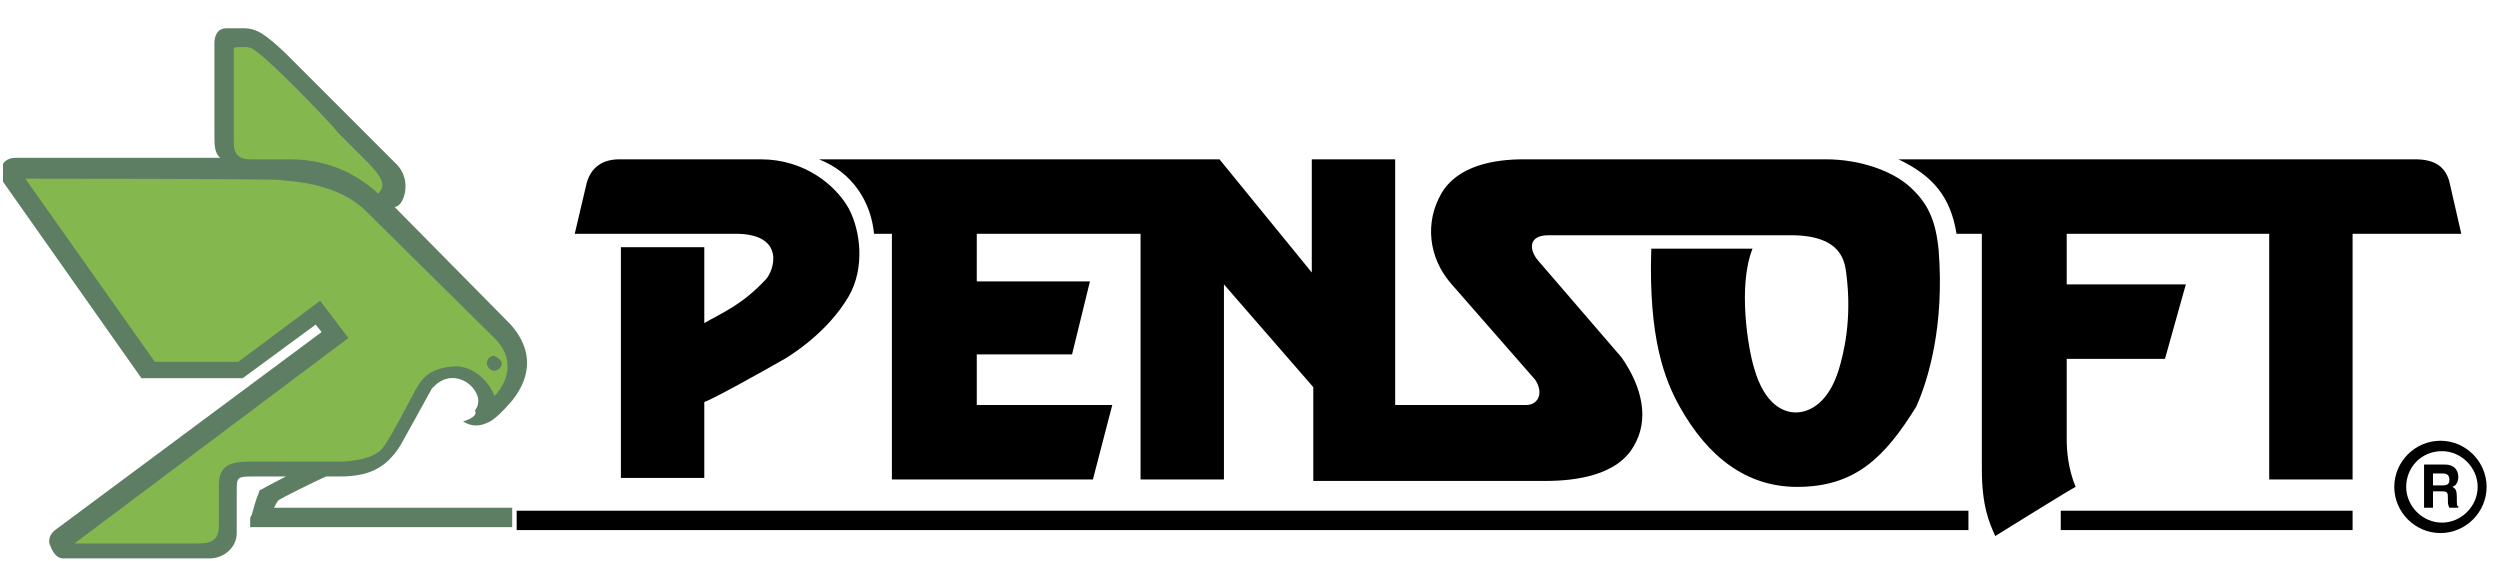
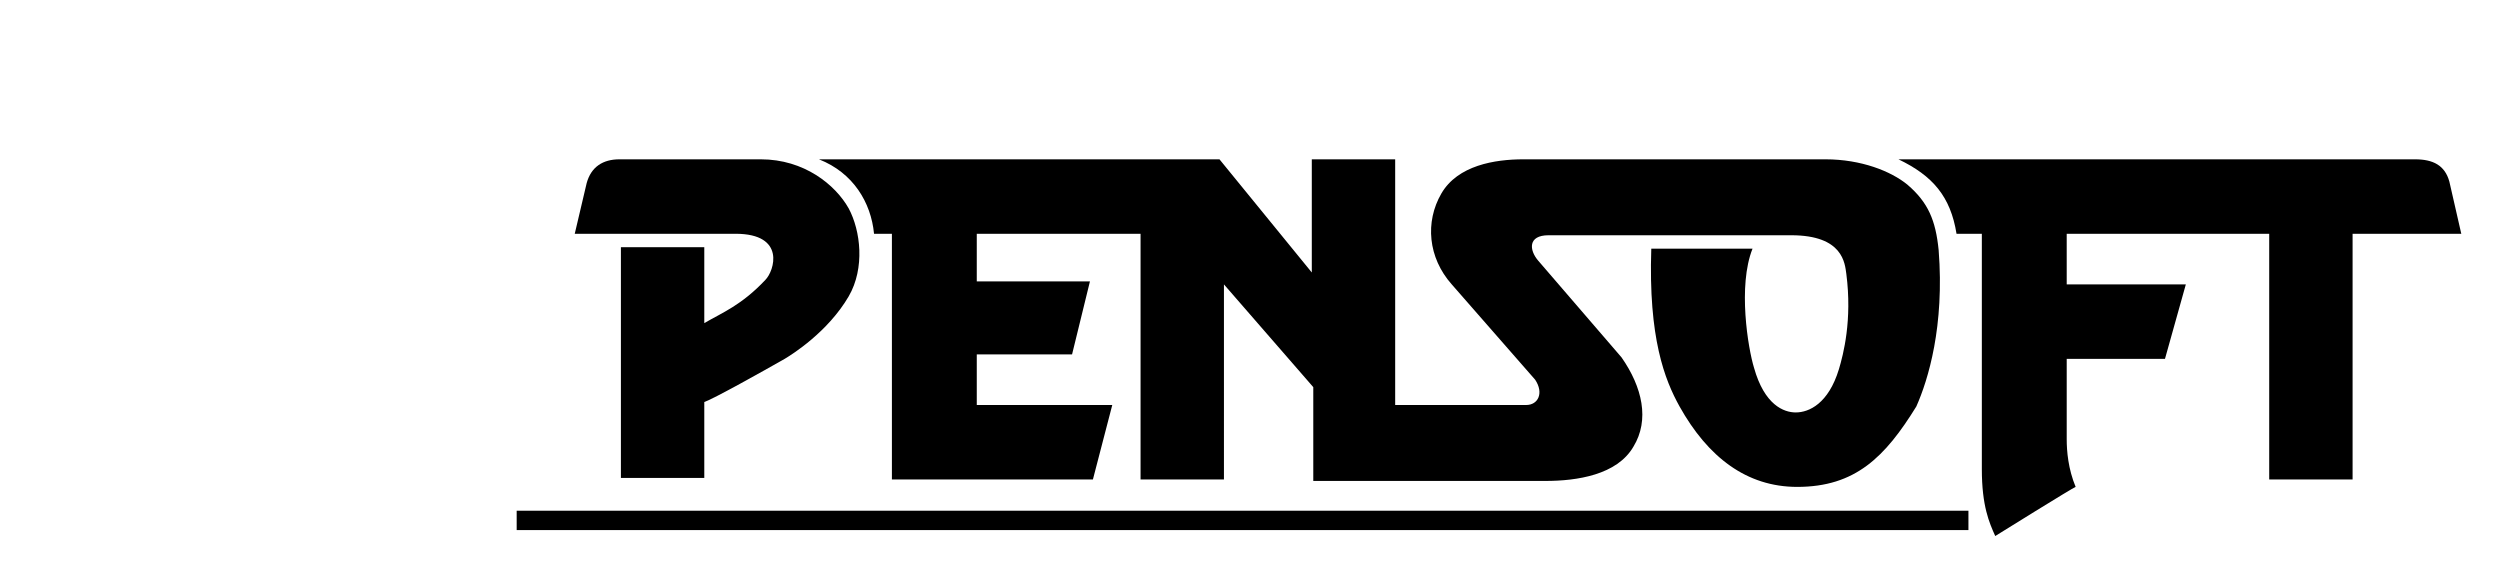
<svg xmlns="http://www.w3.org/2000/svg" xmlns:xlink="http://www.w3.org/1999/xlink" version="1.1" id="Layer_1" x="0px" y="0px" viewBox="109 -12.7 167.9 37.7" style="enable-background:new 109 -12.7 167.9 37.7;" xml:space="preserve">
  <style type="text/css">
	.st0{clip-path:url(#SVGID_2_);fill:#5E7E64;}
	.st1{clip-path:url(#SVGID_4_);fill:#84B84F;}
	.st2{clip-path:url(#SVGID_6_);fill:#5E7E64;}
	.st3{clip-path:url(#SVGID_8_);}
	.st4{clip-path:url(#SVGID_10_);}
	.st5{clip-path:url(#SVGID_12_);}
	.st6{clip-path:url(#SVGID_14_);}
	.st7{clip-path:url(#SVGID_16_);}
	.st8{clip-path:url(#SVGID_18_);}
</style>
  <g>
    <g>
      <defs>
        <rect id="SVGID_1_" x="109.2" y="-10.9" width="167.7" height="35.9" />
      </defs>
      <clipPath id="SVGID_2_">
        <use xlink:href="#SVGID_1_" style="overflow:visible;" />
      </clipPath>
-       <path class="st0" d="M140.1,15.6c0.6,0.4,1.2,0.3,1.6,0.1c0.4-0.1,1.1-0.8,1.7-1.5c0.2-0.3,2.2-2.5-0.1-5.1l-7.8-7.9    c0.6,0,1.2-1.7,0.2-2.8l-7.6-7.6c-1.2-1.1-1.8-1.6-2.7-1.6h-1.2c-0.6,0-0.8,0.5-0.8,1v6.2c0,0.6,0,1.2,0.4,1.5h-13.7    c-0.4,0-0.8,0.1-1,0.6c-0.2,0.5,0,0.7,0.1,1l9.3,13.2h6.8l4.9-3.6l0.4,0.5l-17.9,13.3c-0.4,0.3-0.5,0.8-0.3,1.1    c0.1,0.3,0.4,0.8,0.8,0.8h9.9c0.9,0,1.8-0.7,1.8-1.7v-2.8c0-1,0-1,1.3-1h2c-0.6,0.3-1.7,0.9-1.7,0.9c-0.1,0-0.1,0.2-0.2,0.4    c-0.1,0.2-0.4,1.3-0.4,1.3c-0.1,0.1-0.1,0.2-0.1,0.4c0,0.2,0,0.4,0,0.4h17.6v-1.3h-16c0,0,0.2-0.4,0.3-0.5s2.5-1.3,3.2-1.6h0.9    c1.9,0,3.1-0.5,4.1-2.1c0,0,2-3.6,2.1-3.8c0.2-0.2,0.7-0.8,1.6-0.7c0.7,0.1,1.3,0.6,1.5,1.3c0.1,0.6-0.2,0.8-0.2,0.9    C141.1,15.2,140.5,15.5,140.1,15.6" />
    </g>
    <g>
      <defs>
        <rect id="SVGID_3_" x="109.2" y="-10.9" width="167.7" height="35.9" />
      </defs>
      <clipPath id="SVGID_4_">
        <use xlink:href="#SVGID_3_" style="overflow:visible;" />
      </clipPath>
-       <path class="st1" d="M110.7-0.7l8.7,12.3h5.6l5.5-4.1l1.9,2.5L114,23.8h8.3c1,0,1.4-0.3,1.4-1.2v-2.7c0-1.4,0.8-1.6,2.2-1.6h2.6    h3.3c0.9,0,2.2-0.2,2.8-0.8c0.5-0.5,1.8-3.1,2.3-4c0.3-0.5,0.7-1.5,2.7-1.6c1.4,0,2.4,1.3,2.6,2c0.6-0.6,1.6-2.2,0.1-3.8l-8.8-8.7    c-1.8-1.7-4.5-1.9-5.6-2C128-0.7,110.7-0.7,110.7-0.7 M125.8-9.5c0.9,0.3,5.9,5.6,5.8,5.6c2.3,2.4,3.7,3.3,2.8,4.2    c-1.1-1-3-2.3-5.9-2.3h-2.7c-0.7,0-1.1-0.3-1.1-1.1v-6.4C124.7-9.5,125.4-9.6,125.8-9.5" />
    </g>
    <g>
      <defs>
        <rect id="SVGID_5_" x="109.2" y="-10.9" width="167.7" height="35.9" />
      </defs>
      <clipPath id="SVGID_6_">
        <use xlink:href="#SVGID_5_" style="overflow:visible;" />
      </clipPath>
-       <path class="st2" d="M142.7,11.7c0,0.2-0.2,0.5-0.5,0.5c-0.2,0-0.5-0.2-0.5-0.5s0.2-0.5,0.5-0.5C142.4,11.3,142.7,11.5,142.7,11.7    " />
    </g>
    <g>
      <defs>
        <rect id="SVGID_7_" x="109.2" y="-10.9" width="167.7" height="35.9" />
      </defs>
      <clipPath id="SVGID_8_">
        <use xlink:href="#SVGID_7_" style="overflow:visible;" />
      </clipPath>
      <path class="st3" d="M147.6,3h5.7h5.1c3.4,0,2.6,2.5,2,3.1c-1.6,1.7-2.9,2.2-4.1,2.9V3.9h-5.6v15.5h5.6v-5.1    c0.6-0.2,4-2.1,5.4-2.9c0.5-0.3,2.9-1.8,4.3-4.2c1.1-1.9,0.8-4.4,0-5.9c-0.9-1.6-3-3.3-5.9-3.3h-9.5c-1.1,0-1.9,0.5-2.2,1.6    C148.4-0.4,147.6,3,147.6,3" />
    </g>
    <g>
      <defs>
        <rect id="SVGID_9_" x="109.2" y="-10.9" width="167.7" height="35.9" />
      </defs>
      <clipPath id="SVGID_10_">
        <use xlink:href="#SVGID_9_" style="overflow:visible;" />
      </clipPath>
      <path class="st4" d="M239.2,4.1c-0.2-2-0.7-3.2-2.1-4.4C236-1.2,234-2,231.6-2h-12.3h-8c-1.9,0-4.4,0.4-5.5,2.3    c-1.1,1.9-0.9,4.3,0.7,6.1l5.6,6.4c0.6,0.9,0.2,1.7-0.6,1.7h-8.8V-2h-5.6v7.6L190.9-2H164c2.3,0.9,3.5,2.9,3.7,5h0.5h0.7v16.5    h13.5l1.3-5h-9.1v-3.4h6.4l1.2-4.9h-7.6V3h11v16.5h5.6V6.4l6,6.9v6.3h15.6c2.1,0,4.8-0.4,5.9-2.3c1.1-1.8,0.6-4-0.8-6l-5.6-6.5    c-0.6-0.7-0.7-1.7,0.7-1.7c-0.1,0,16.3,0,16.3,0c3.5,0,3.6,1.9,3.7,2.6c0.4,3.1-0.2,5.4-0.5,6.4c-0.7,2.3-2,2.9-2.9,2.9    c-0.8,0-2.1-0.5-2.8-3c-0.4-1.3-1.1-5.5-0.1-8h-6.8c-0.2,6,0.9,8.8,1.9,10.6c1.9,3.4,4.5,5.4,7.9,5.4c3.9,0,5.9-2,8-5.4    C238.5,12.8,239.6,9.2,239.2,4.1" />
    </g>
    <g>
      <defs>
        <rect id="SVGID_11_" x="109.2" y="-10.9" width="167.7" height="35.9" />
      </defs>
      <clipPath id="SVGID_12_">
        <use xlink:href="#SVGID_11_" style="overflow:visible;" />
      </clipPath>
      <path class="st5" d="M236.5-2c2.3,1.1,3.5,2.5,3.9,5h1.7v15.8c0,2.5,0.5,3.6,0.9,4.5c0,0,5.3-3.3,5.4-3.3    c-0.5-1.2-0.6-2.4-0.6-3.2v-5.4h6.6l1.4-5h-8V3h13.6v16.5h5.6V3h7.3l-0.8-3.5c-0.3-1.1-1.1-1.5-2.3-1.5h-9.4H236.5z" />
    </g>
    <g>
      <defs>
        <rect id="SVGID_13_" x="109.2" y="-10.9" width="167.7" height="35.9" />
      </defs>
      <clipPath id="SVGID_14_">
        <use xlink:href="#SVGID_13_" style="overflow:visible;" />
      </clipPath>
-       <rect x="247.4" y="21.6" class="st6" width="19.6" height="1.3" />
    </g>
    <g>
      <defs>
        <rect id="SVGID_15_" x="109.2" y="-10.9" width="167.7" height="35.9" />
      </defs>
      <clipPath id="SVGID_16_">
        <use xlink:href="#SVGID_15_" style="overflow:visible;" />
      </clipPath>
      <polygon class="st7" points="143.7,21.6 241.2,21.6 241.2,22.9 143.7,22.9   " />
    </g>
    <g>
      <defs>
-         <rect id="SVGID_17_" x="109.2" y="-10.9" width="167.7" height="35.9" />
-       </defs>
+         </defs>
      <clipPath id="SVGID_18_">
        <use xlink:href="#SVGID_17_" style="overflow:visible;" />
      </clipPath>
      <path class="st8" d="M271.8,21.4h0.6v-1.1h0.6c0.4,0,0.4,0.1,0.4,0.5c0,0.3,0,0.4,0.1,0.6h0.6v-0.1c-0.1,0-0.1-0.1-0.1-0.6    s-0.1-0.6-0.3-0.7c0.3-0.1,0.4-0.4,0.4-0.7c0-0.2-0.1-0.8-0.9-0.8h-1.4V21.4L271.8,21.4z M272.4,19.8v-0.7h0.7    c0.3,0,0.4,0.2,0.4,0.4c0,0.3-0.1,0.4-0.5,0.4h-0.6V19.8z M270.6,20c0,1.3,1.1,2.4,2.4,2.4c1.3,0,2.4-1.1,2.4-2.4    s-1.1-2.4-2.4-2.4C271.6,17.6,270.6,18.7,270.6,20 M276,20c0,1.7-1.4,3.1-3.1,3.1c-1.7,0-3.1-1.4-3.1-3.1s1.4-3.1,3.1-3.1    S276,18.3,276,20" />
    </g>
  </g>
</svg>